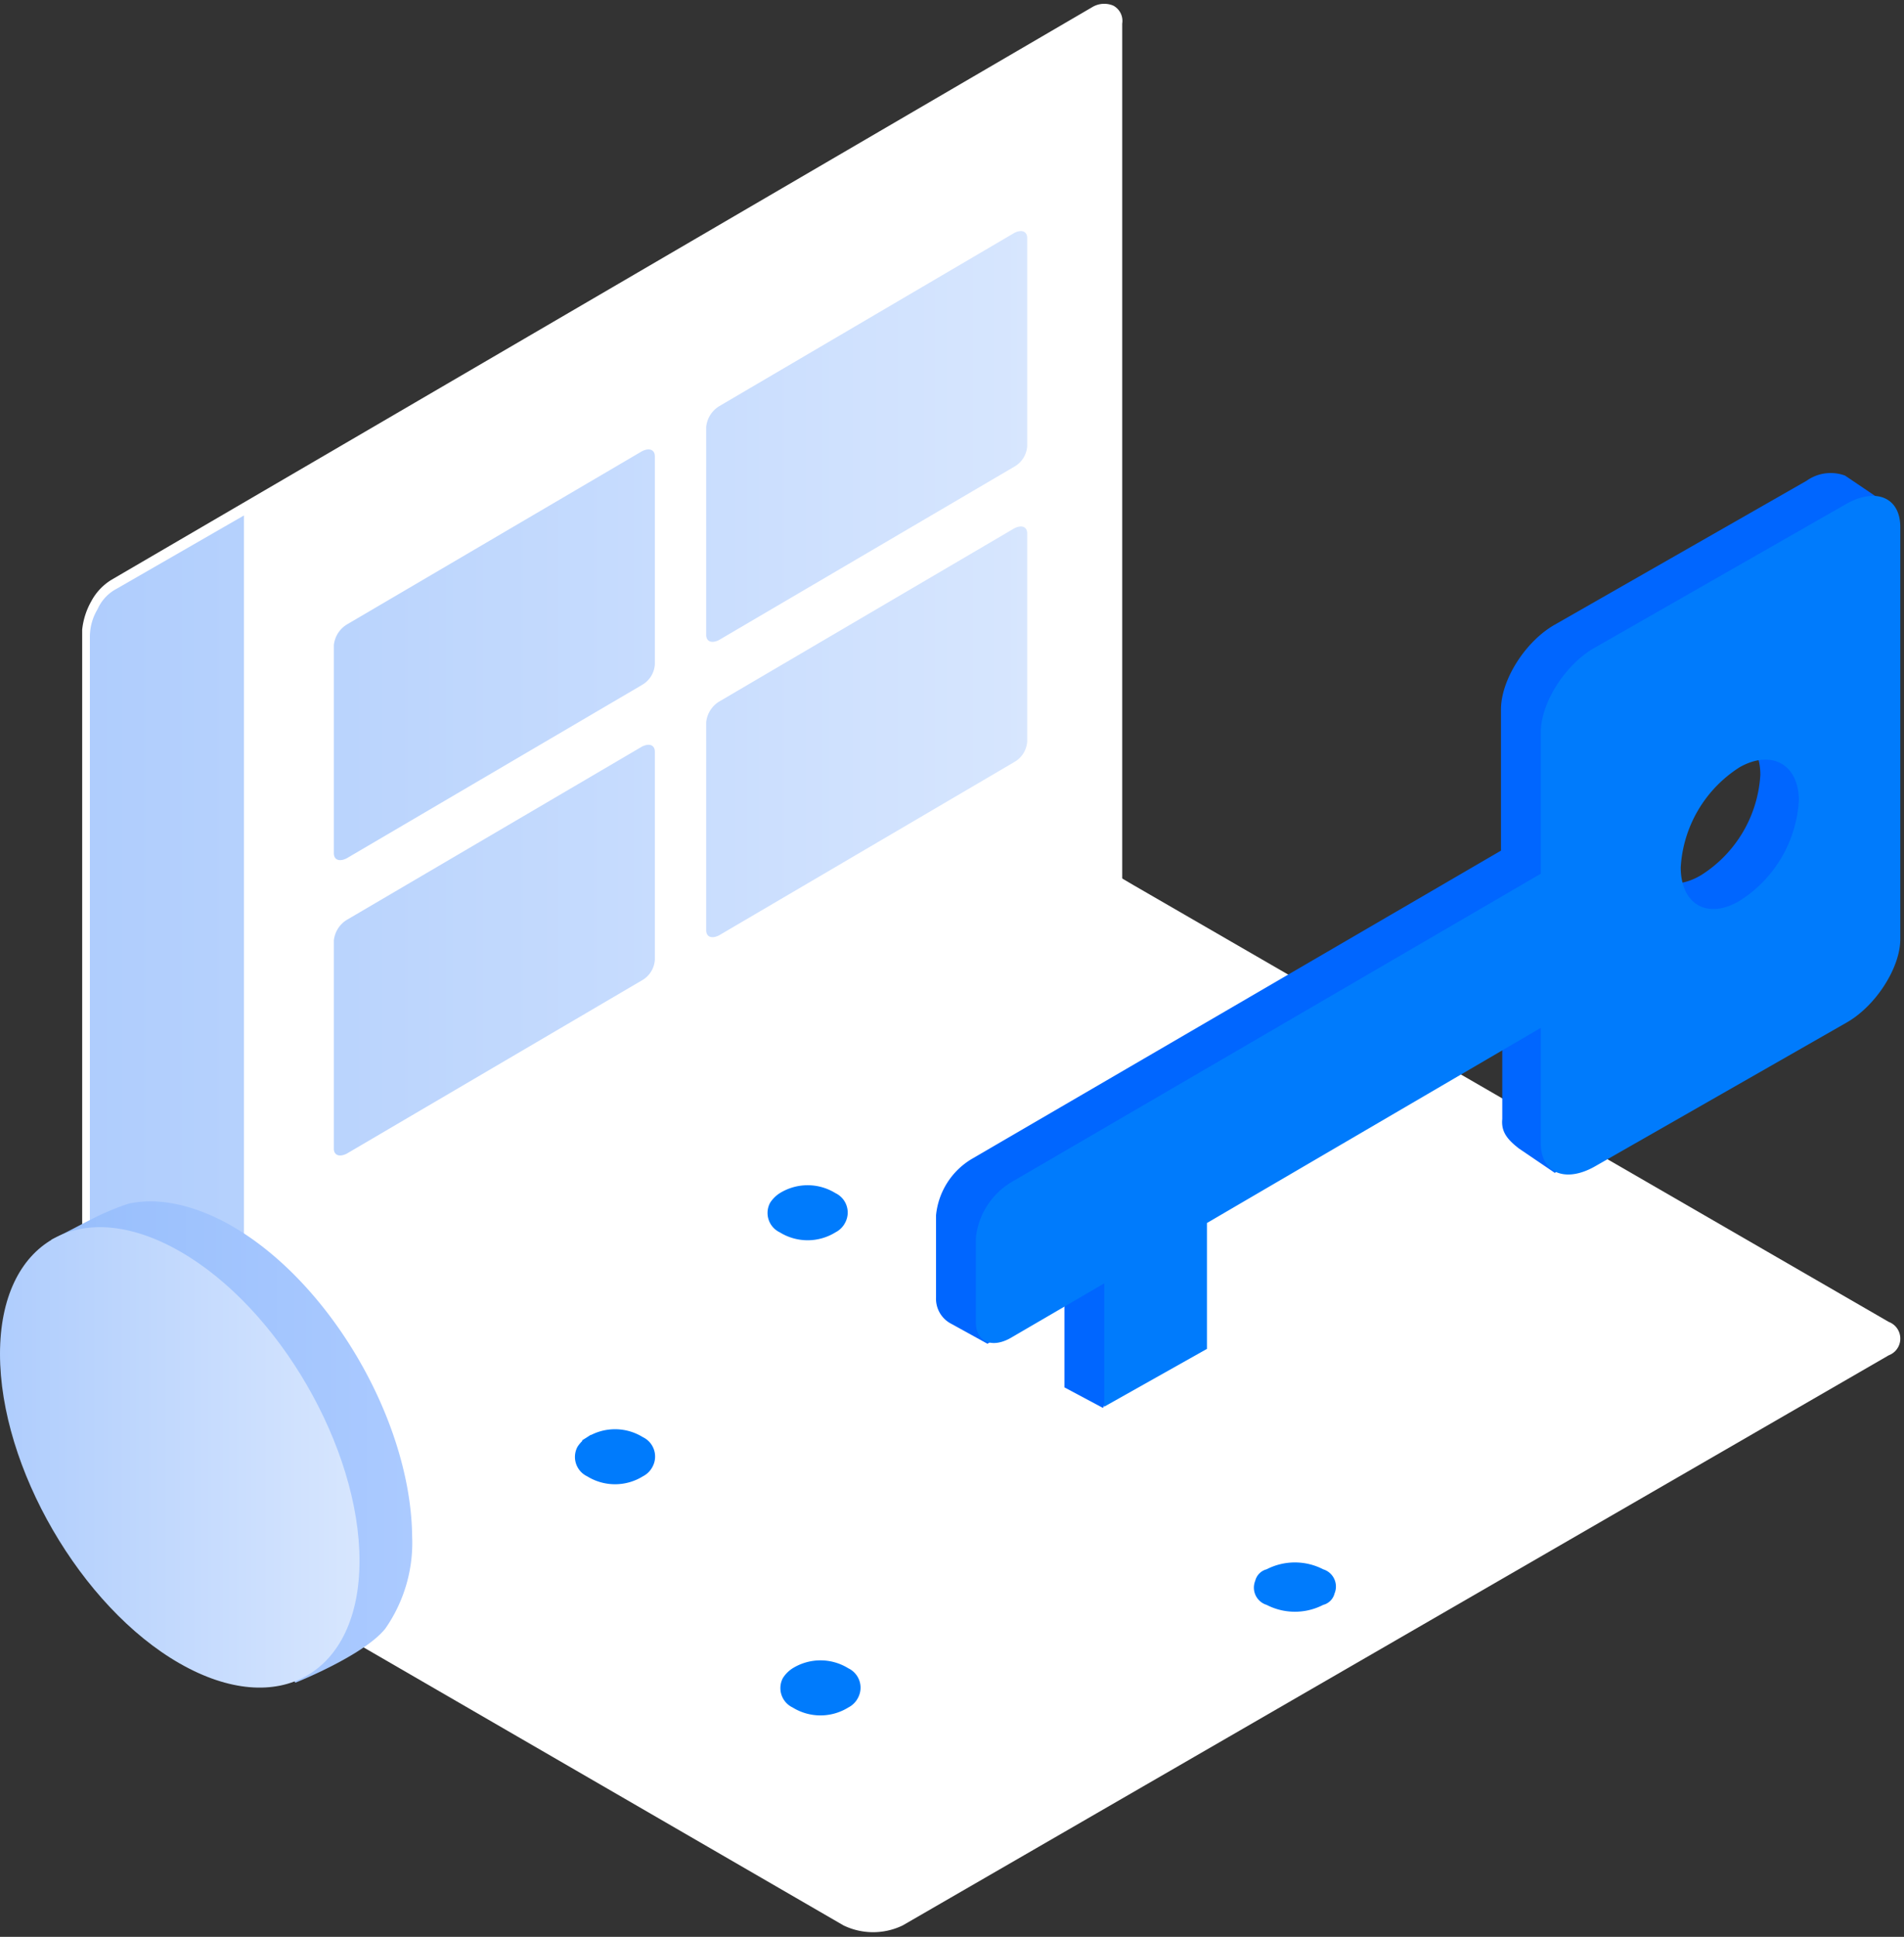
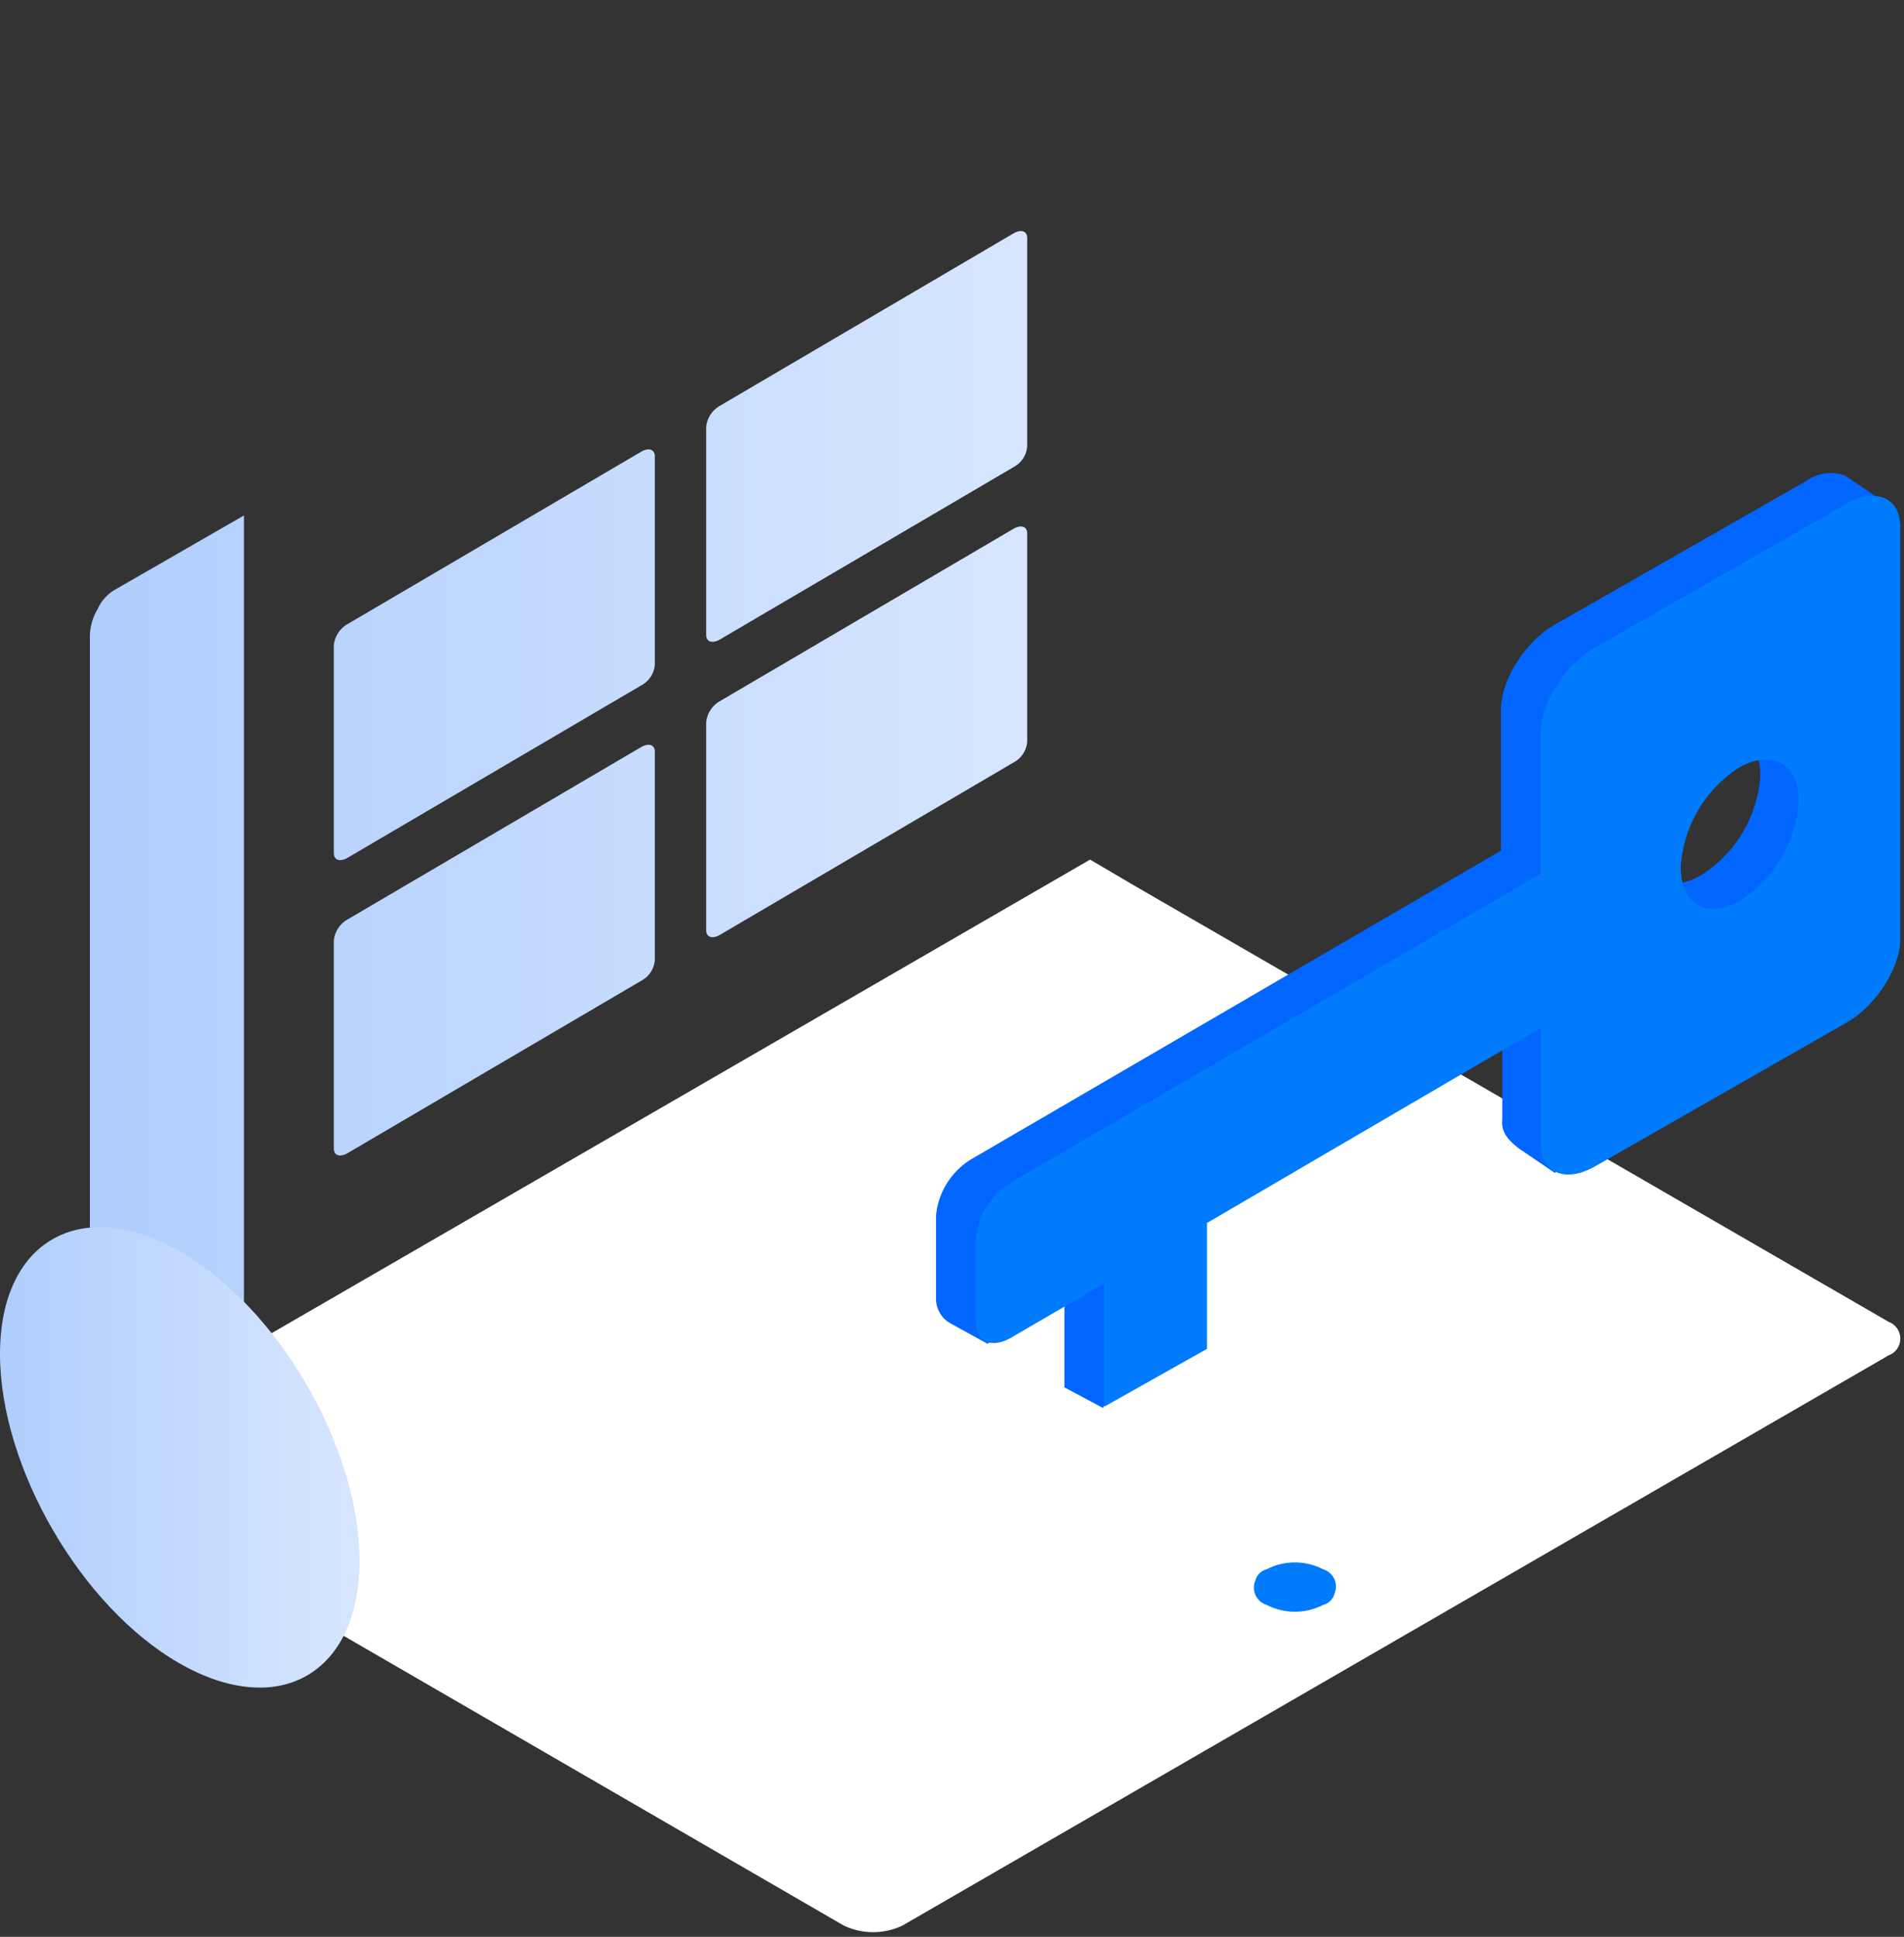
<svg xmlns="http://www.w3.org/2000/svg" xmlns:xlink="http://www.w3.org/1999/xlink" width="258.701" height="263.131" viewBox="0 0 258.701 263.131">
  <rect x="0" y="0" width="258.701" height="263.131" fill="#333333" stroke="none" />
  <defs>
    <linearGradient id="linear-gradient" y1="0.5" x2="1" y2="0.5" gradientUnits="objectBoundingBox">
      <stop offset="0" stop-color="#afcdfd" />
      <stop offset="1" stop-color="#d7e6fe" />
    </linearGradient>
    <linearGradient id="linear-gradient-2" y1="0.499" x2="0.997" y2="0.499" gradientUnits="objectBoundingBox">
      <stop offset="0" stop-color="#97befc" />
      <stop offset="1" stop-color="#abcaff" />
    </linearGradient>
    <linearGradient id="linear-gradient-3" y1="0.5" y2="0.5" xlink:href="#linear-gradient" />
  </defs>
  <g id="manage-api-keys" transform="translate(-4 -0.439)">
    <g id="Grupa_73" transform="translate(15.165 0.961)">
      <path id="Kształt_1559_kopia" d="M83.838,100.2s-54.083,31.926-62.631,36.811S11.088,147.3,19.462,152.887c31.4,20.586,27.565,17.446,50.419,31.577,6.629,4.187,12.387,6.455,17.446,3.489,6.106-3.664,12.212-6.978,12.212-6.978" transform="translate(-7.773 72.933)" fill="none" stroke="#007bfc" stroke-miterlimit="10" stroke-width="../1-69.html" />
      <path id="Kształt_1538" d="M255.418,130.406a2.423,2.423,0,0,1,0,4.536L121.433,212.4a9.245,9.245,0,0,1-8.025,0L11,153.085l5.932-10.293L146.9,67.6l5.932,3.489Z" transform="translate(-9.953 48.659)" fill="#fff" stroke="#333c5e" stroke-width="../1-69.html" />
-       <path id="Kształt_1538_kopia" d="M151.712,3.646A2.343,2.343,0,0,0,150.491,1.2a3.158,3.158,0,0,0-2.791.174L14.413,79.187a7.612,7.612,0,0,0-2.791,2.966A9.906,9.906,0,0,0,10.4,85.991V203.228l141.312-82.345Z" transform="translate(-10.4 -0.961)" fill="#fff" stroke="#333c5e" stroke-width="../1-69.html" />
      <path id="Prostokąt_zaokrąglony_690_kopia_2" d="M136.611,90.782,96.485,114.335c-1.047.523-1.745.174-1.745-.7V85.374a3.742,3.742,0,0,1,1.745-2.791l40.126-23.552c1.047-.523,1.745-.174,1.745.7V87.991a3.461,3.461,0,0,1-1.745,2.791Zm0-40.126L96.485,74.209c-1.047.523-1.745.174-1.745-.7V45.248a3.742,3.742,0,0,1,1.745-2.791L136.611,18.9c1.047-.523,1.745-.174,1.745.7V47.865A3.461,3.461,0,0,1,136.611,50.657ZM86.018,120.441,45.892,143.993c-1.047.523-1.745.174-1.745-.7V115.032a3.742,3.742,0,0,1,1.745-2.791L86.018,88.689c1.047-.523,1.745-.174,1.745.7v28.263a3.461,3.461,0,0,1-1.745,2.791Zm0-40.126L45.892,103.867c-1.047.523-1.745.174-1.745-.7V74.907a3.742,3.742,0,0,1,1.745-2.791L86.018,48.563c1.047-.523,1.745-.174,1.745.7V77.523a3.461,3.461,0,0,1-1.745,2.791ZM11,73.685a7.328,7.328,0,0,1,1.047-3.664,5.789,5.789,0,0,1,2.617-2.791l17.272-9.944V175.744L11,187.782Z" transform="translate(-9.953 12.218)" fill="url(#linear-gradient)" />
    </g>
    <path id="Kształt_683" d="M126.244,87v21.284c0,6.455-2.268,10.991-6.978,13.957-3.315,2.094-10.293,5.932-19.016,10.991-4.361,2.442-5.234,6.106-1.57,8.9a134.01,134.01,0,0,0,13.608,8.2" transform="translate(68.79 64.065)" fill="none" stroke="#007bfc" stroke-width="../1-69.html" />
    <path id="Kształt_687" d="M112.115,105v14.306c0,5.059,0,10.119-8.723,15.7C97.635,138.671,68.5,154.2,68.5,154.2" transform="translate(48.027 77.468)" fill="none" stroke="#007bfc" stroke-width="../1-69.html" />
-     <path id="Kształt_690" d="M109.072,101v16.05c0,7.153-.523,7.851-5.234,10.468s-9.421,6.455-13.957,8.723-9.77,4.885-15.7,1.745A232.578,232.578,0,0,1,51.5,124.029" transform="translate(35.368 74.489)" fill="none" stroke="#007bfc" stroke-width="../1-69.html" />
+     <path id="Kształt_690" d="M109.072,101v16.05s-9.421,6.455-13.957,8.723-9.77,4.885-15.7,1.745A232.578,232.578,0,0,1,51.5,124.029" transform="translate(35.368 74.489)" fill="none" stroke="#007bfc" stroke-width="../1-69.html" />
    <path id="Kształt_685" d="M143.262,88v9.072c0,6.455-1.221,10.119-5.234,12.212-7.5,4.013-22.68,12.212-22.68,12.212s-4.885,4.013-12.212,0c-9.77-5.234-36.637-20.935-36.637-20.935" transform="translate(46.537 64.809)" fill="none" stroke="#007bfc" stroke-width="../1-69.html" />
    <path id="Elipsa_684" d="M103.371,123.391a8.136,8.136,0,0,1,7.5,0,2.2,2.2,0,0,1,1.4,2.966,1.893,1.893,0,0,1-1.4,1.4,8.136,8.136,0,0,1-7.5,0,2.2,2.2,0,0,1-1.4-2.966A1.893,1.893,0,0,1,103.371,123.391Z" transform="translate(72.821 90.479)" fill="#007bfc" stroke="#007bfc" stroke-width="0.5" />
-     <path id="Elipsa_684_kopia" d="M65.453,94.147a6.935,6.935,0,0,1,7.327,0A2.667,2.667,0,0,1,74,97.81a2.749,2.749,0,0,1-1.221,1.221,6.935,6.935,0,0,1-7.327,0,2.666,2.666,0,0,1-1.221-3.664A4.076,4.076,0,0,1,65.453,94.147Z" transform="translate(44.619 68.607)" fill="#007bfc" stroke="#007bfc" stroke-width="0.5" />
-     <path id="Elipsa_684_kopia_2" d="M78.366,144.55a6.935,6.935,0,0,1,7.327,0,2.667,2.667,0,0,1,1.221,3.664,2.748,2.748,0,0,1-1.221,1.221,6.935,6.935,0,0,1-7.327,0,2.666,2.666,0,0,1-1.221-3.664A4.076,4.076,0,0,1,78.366,144.55Zm-27.914-31.4a6.935,6.935,0,0,1,7.327,0A2.667,2.667,0,0,1,59,116.81a2.749,2.749,0,0,1-1.221,1.221,6.935,6.935,0,0,1-7.327,0,2.666,2.666,0,0,1-1.221-3.664A4.076,4.076,0,0,1,50.453,113.147Z" transform="translate(33.45 82.754)" fill="#007bfc" stroke="#007bfc" stroke-width="0.5" />
    <path id="Kształt_693" d="M202.686,97.171c0,4.013-3.315,9.246-7.327,11.514l-23.378,13.433L160.99,132.587l-4.885-3.315c-1.57-1.221-2.442-2.268-2.268-4.013v-15.7l-24.25,14.131-10.642,11.165-8.723,5.234v4.71l-1.745,1.047v7.327l-4.013,2.268-4.885,9.072-5.234-2.791V149.509L83.878,155.79,78.819,153a3.823,3.823,0,0,1-1.919-3.489V138.344a10.048,10.048,0,0,1,4.885-7.676L153.662,88.8V69.607c0-4.013,3.315-9.246,7.327-11.514l34.194-19.54a5.632,5.632,0,0,1,5.234-.7l5.932,4.013-3.664,55.3Zm-21.807-23.2a17.31,17.31,0,0,0-8.025,13.608c0,5.059,3.664,7.153,8.025,4.536A17.31,17.31,0,0,0,188.9,78.5C188.9,73.619,185.24,71.526,180.878,73.968Z" transform="translate(54.281 27.201)" fill="#06f" />
    <path id="Prostokąt_zaokrąglony_688_kopia" d="M198.284,110.845l-34.194,19.54c-4.013,2.268-7.327.872-7.327-3.14v-15.7L111.4,138.061v17.1l-13.957,7.851V146.261l-12.561,7.327c-2.617,1.57-4.885.7-4.885-2.094v-11.34a10.048,10.048,0,0,1,4.885-7.676l71.877-41.87V71.417c0-4.013,3.315-9.246,7.327-11.514l34.194-19.54c4.013-2.268,7.327-.872,7.327,3.14v56C205.611,103.344,202.3,108.577,198.284,110.845ZM183.8,76.128a17.31,17.31,0,0,0-8.025,13.608c0,5.059,3.664,7.153,8.025,4.536a17.31,17.31,0,0,0,8.025-13.608c0-4.885-3.664-6.978-8.025-4.536Z" transform="translate(56.59 28.531)" fill="#007bfc" />
    <path id="Kształt_1556_kopia_5" d="M117.084,13.5,104,18.206,117.084,37.92m22.68-11.689L152.849,45.6l-13.085,4.885m-8.374-.872L124.237,12.1" transform="translate(74.46 8.294)" fill="none" stroke="#007bfc" stroke-linecap="round" stroke-linejoin="round" stroke-width="../2-57.html" />
    <g id="Grupa_66" transform="translate(4 163.653)">
-       <path id="Elipsa_1549_kopia_8" d="M32.424,97.5c-5.234-2.966-10.119-3.838-13.957-2.966-4.187,1.4-6.106,2.791-10.468,4.885l33.147,60.189s9.246-3.664,12.212-7.327a20.387,20.387,0,0,0,3.664-12.561c-.174-15.7-11.165-34.543-24.6-42.219Z" transform="translate(-1.022 -94.216)" fill="url(#linear-gradient-2)" />
      <path id="Elipsa_1549_kopia_7" d="M28.424,99.5C14.991,91.822,4,98.1,4,113.455S14.991,147.824,28.424,155.5s24.424,1.4,24.424-13.957S41.858,107.175,28.424,99.5Z" transform="translate(-4 -92.721)" fill="url(#linear-gradient-3)" />
      <path id="Kształt_1570" d="M18,126.646V109.2" transform="translate(6.424 -83.058)" fill="#fff" stroke="#1a6ee2" stroke-linecap="round" stroke-linejoin="round" stroke-width="../2-57.html" />
      <path id="Kształt_1571" d="M20.978,109.2,14,112.689" transform="translate(3.446 -83.058)" fill="#fff" stroke="#1a6ee2" stroke-linecap="round" stroke-linejoin="round" stroke-width="../2-57.html" />
-       <path id="Kształt_1572" d="M18,109.2l6.978,10.468" transform="translate(6.424 -83.058)" fill="#fff" stroke="#1a6ee2" stroke-linecap="round" stroke-linejoin="round" stroke-width="../2-57.html" />
    </g>
  </g>
</svg>